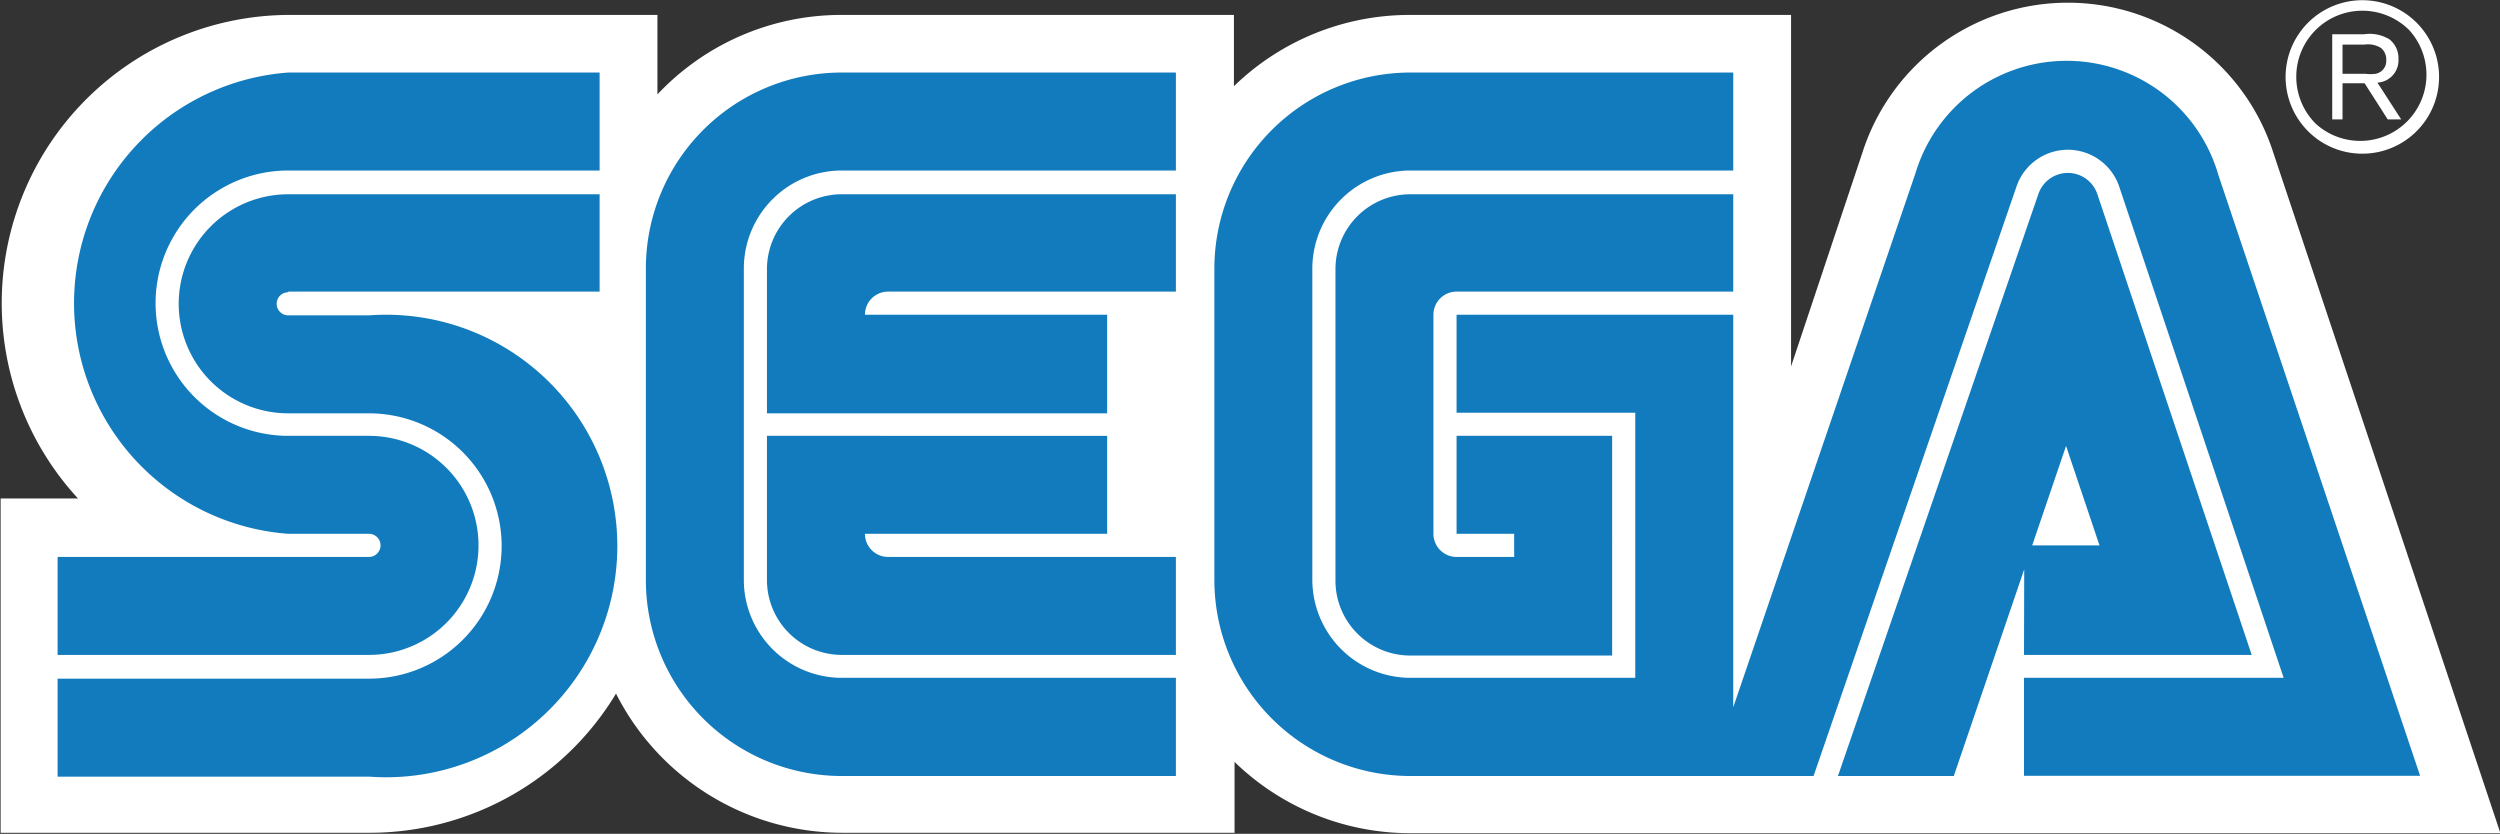
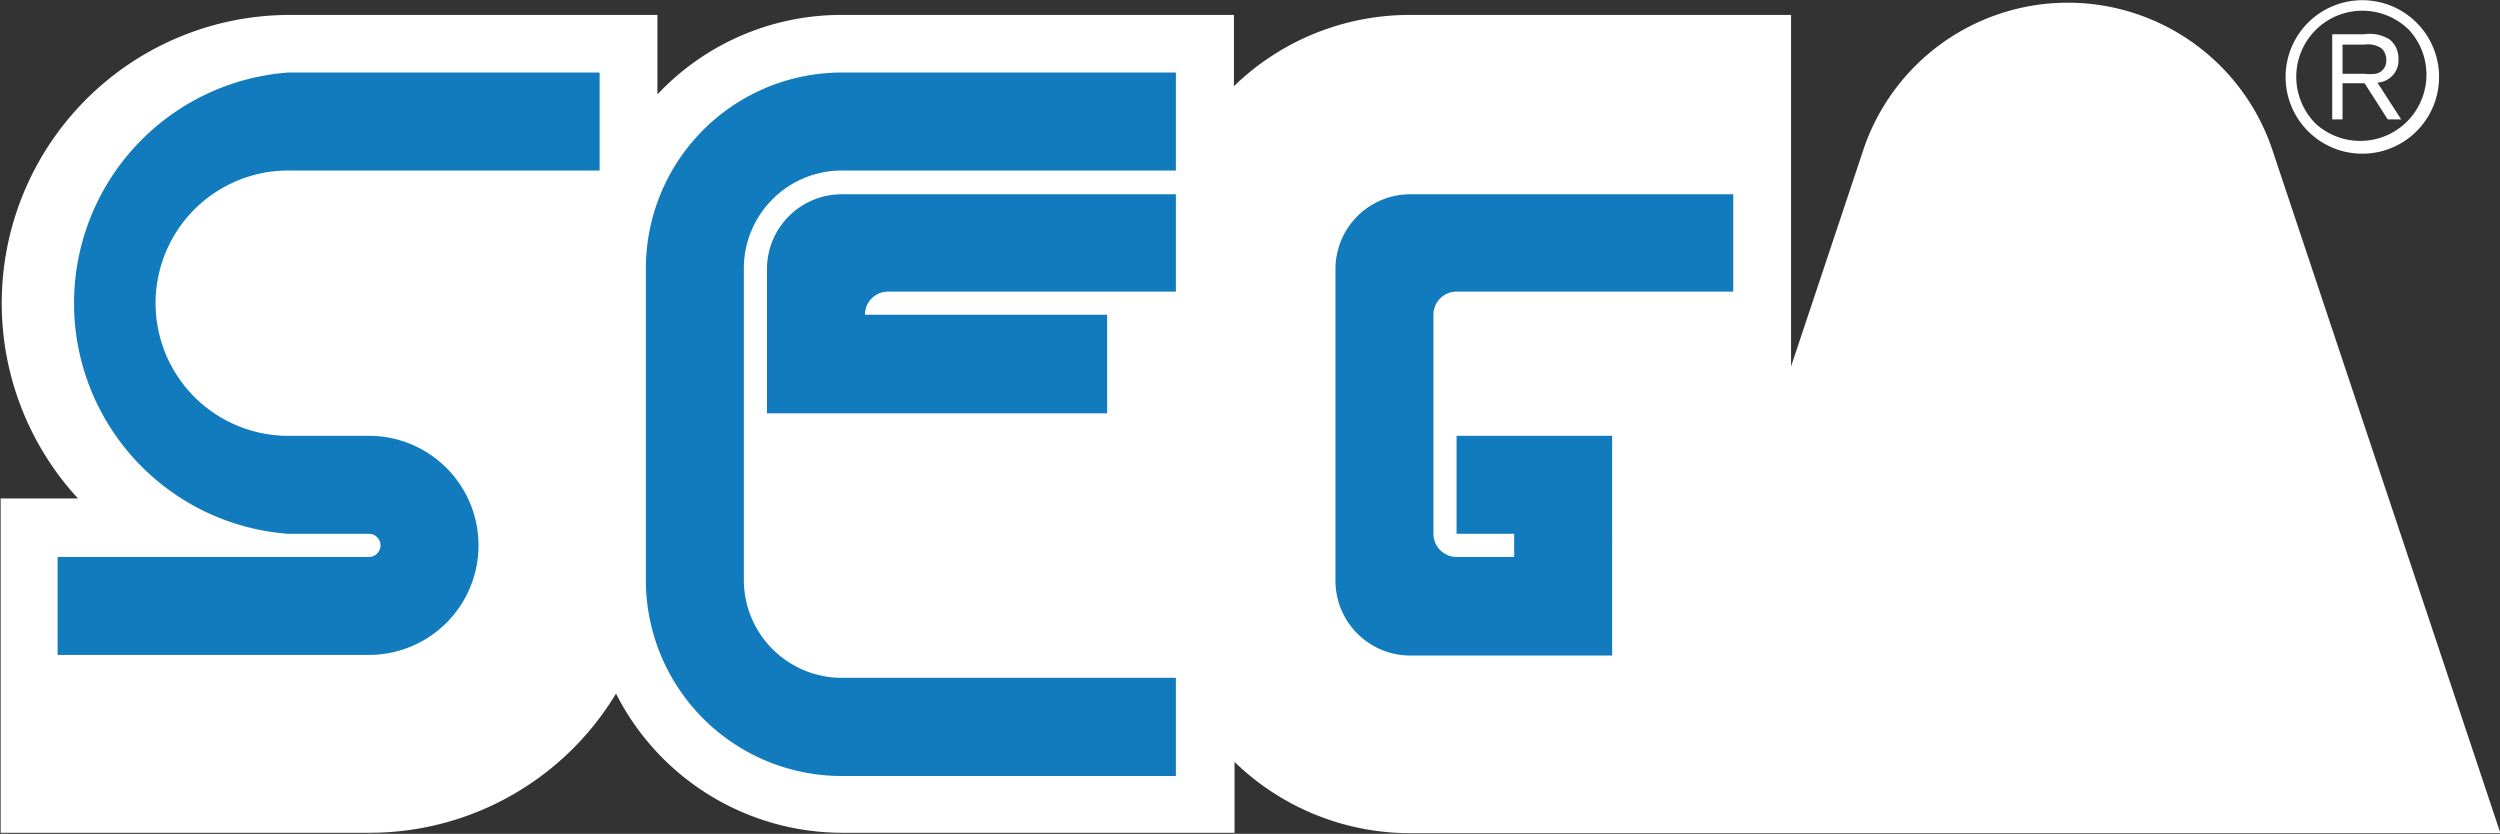
<svg xmlns="http://www.w3.org/2000/svg" id="レイヤー_1" data-name="レイヤー 1" viewBox="0 0 118.91 39.66">
  <rect x="0" y="0" width="118.91" height="39.66" fill="#333333" stroke="none" />
  <defs>
    <style>.cls-1{fill:#fff;}.cls-2{fill:#117bbd;}</style>
  </defs>
  <title>sega_logo</title>
  <path class="cls-1" d="M274.19,396a10.26,10.26,0,0,0-19.53,0l-3.4,10.19V389.47H233.15a12,12,0,0,0-8.39,3.39v-3.39H206.11a12,12,0,0,0-8.77,3.78v-3.78H179.78a13.71,13.71,0,0,0-10,23h-3.68v15.9h17.55a13.68,13.68,0,0,0,11.72-6.62,12.07,12.07,0,0,0,10.77,6.62h18.65V425a12,12,0,0,0,8.39,3.39H285Z" transform="translate(-166.07 -388.76)" />
  <path class="cls-2" d="M183.62,415.25H168.81v4.66h14.81a5.21,5.21,0,1,0,0-10.42h-3.84a6.31,6.31,0,0,1,0-12.62h14.81v-4.66H179.78a11,11,0,0,0,0,21.94h3.84a.55.55,0,0,1,0,1.1" transform="translate(-166.07 -388.76)" />
-   <path class="cls-2" d="M179.78,402.63h14.81V398H179.78a5.21,5.21,0,0,0,0,10.42h3.84a6.31,6.31,0,0,1,0,12.62H168.81v4.66h14.81a11,11,0,1,0,0-21.94h-3.84a.55.55,0,0,1,0-1.1" transform="translate(-166.07 -388.76)" />
  <path class="cls-2" d="M233.15,398a3.56,3.56,0,0,0-3.56,3.56v14.82a3.56,3.56,0,0,0,3.56,3.56h9.6V409.49h-7.4v4.66h2.74v1.1h-2.74a1.1,1.1,0,0,1-1.1-1.1V403.73a1.1,1.1,0,0,1,1.1-1.1h13.16V398Z" transform="translate(-166.07 -388.76)" />
-   <path class="cls-2" d="M262.34,419.91h10.83L265.83,398a1.48,1.48,0,0,0-2.81,0l-9.53,27.67H259l3.35-9.83Zm2-9.94,1.59,4.73h-3.2Z" transform="translate(-166.07 -388.76)" />
-   <path class="cls-2" d="M271.59,397.1a7.51,7.51,0,0,0-14.41-.11l-8.67,25.41V403.73H235.35v4.66h8.5V421H233.16a4.67,4.67,0,0,1-4.67-4.66V401.53a4.67,4.67,0,0,1,4.67-4.66h15.35v-4.66H233.15a9.33,9.33,0,0,0-9.32,9.33v14.81a9.33,9.33,0,0,0,9.33,9.32h19.17l9.64-28a2.58,2.58,0,0,1,4.91,0L274.69,421H262.34v4.66h18.84Z" transform="translate(-166.07 -388.76)" />
  <path class="cls-2" d="M206.11,421a4.66,4.66,0,0,1-4.66-4.66V401.53a4.66,4.66,0,0,1,4.66-4.66H222v-4.66H206.11a9.32,9.32,0,0,0-9.32,9.32v14.82a9.32,9.32,0,0,0,9.32,9.32H222V421Z" transform="translate(-166.07 -388.76)" />
-   <path class="cls-2" d="M207.21,414.15h11.52v-4.66H202.55v6.85a3.56,3.56,0,0,0,3.56,3.57H222v-4.66H208.31a1.1,1.1,0,0,1-1.1-1.1" transform="translate(-166.07 -388.76)" />
  <path class="cls-2" d="M218.73,403.73H207.21a1.1,1.1,0,0,1,1.1-1.1H222V398H206.11a3.56,3.56,0,0,0-3.56,3.56v6.86h16.18Z" transform="translate(-166.07 -388.76)" />
  <path class="cls-1" d="M278.43,396.07a3.65,3.65,0,1,0-2.58-1.07,3.64,3.64,0,0,0,2.58,1.07m-3.14-3.66a3.14,3.14,0,0,1,3.14-3.14,3.16,3.16,0,0,1,2.23.92,3.15,3.15,0,0,1-4.45,4.45,3.16,3.16,0,0,1-.92-2.23" transform="translate(-166.07 -388.76)" />
  <path class="cls-1" d="M277.49,392.72v1.72H277v-4.05h1.51a1.81,1.81,0,0,1,1.21.24,1.14,1.14,0,0,1,.43.94,1.06,1.06,0,0,1-1,1.12l1.13,1.75h-.64l-1.1-1.72Zm0-.45h1.08a2,2,0,0,0,.49,0,.62.62,0,0,0,.51-.65.71.71,0,0,0-.24-.57,1.15,1.15,0,0,0-.79-.17h-1.05Z" transform="translate(-166.07 -388.76)" />
</svg>